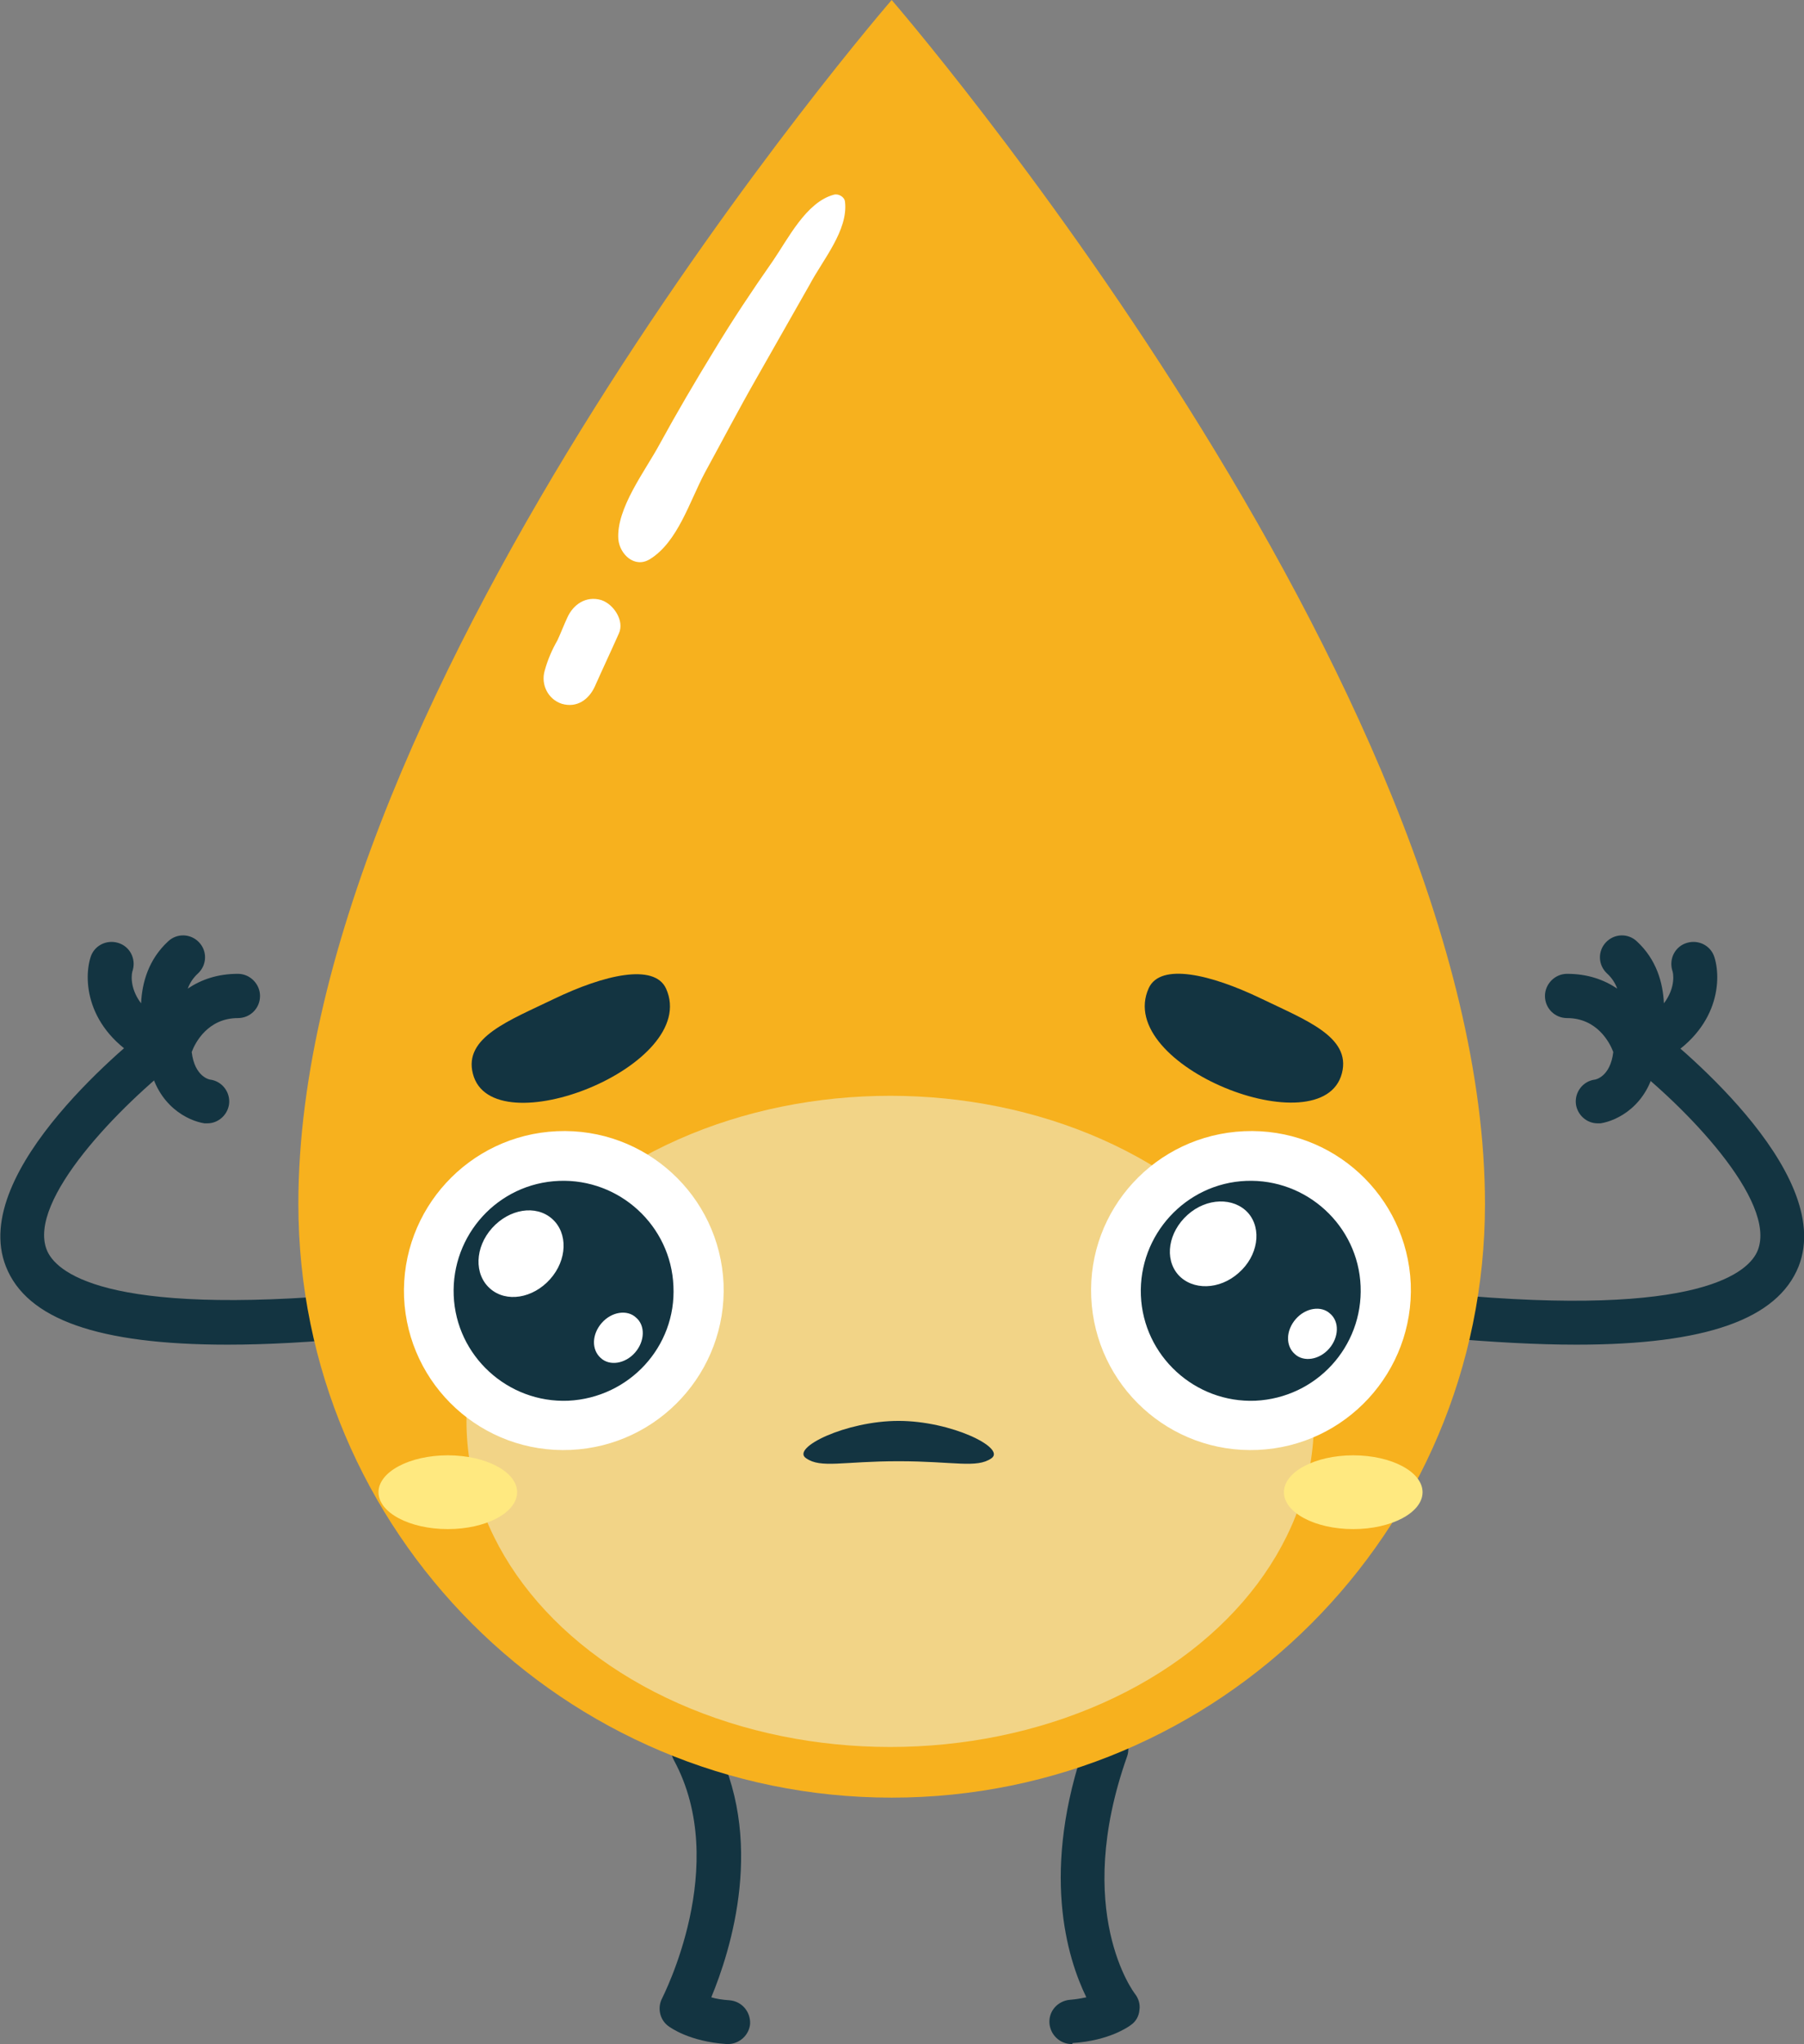
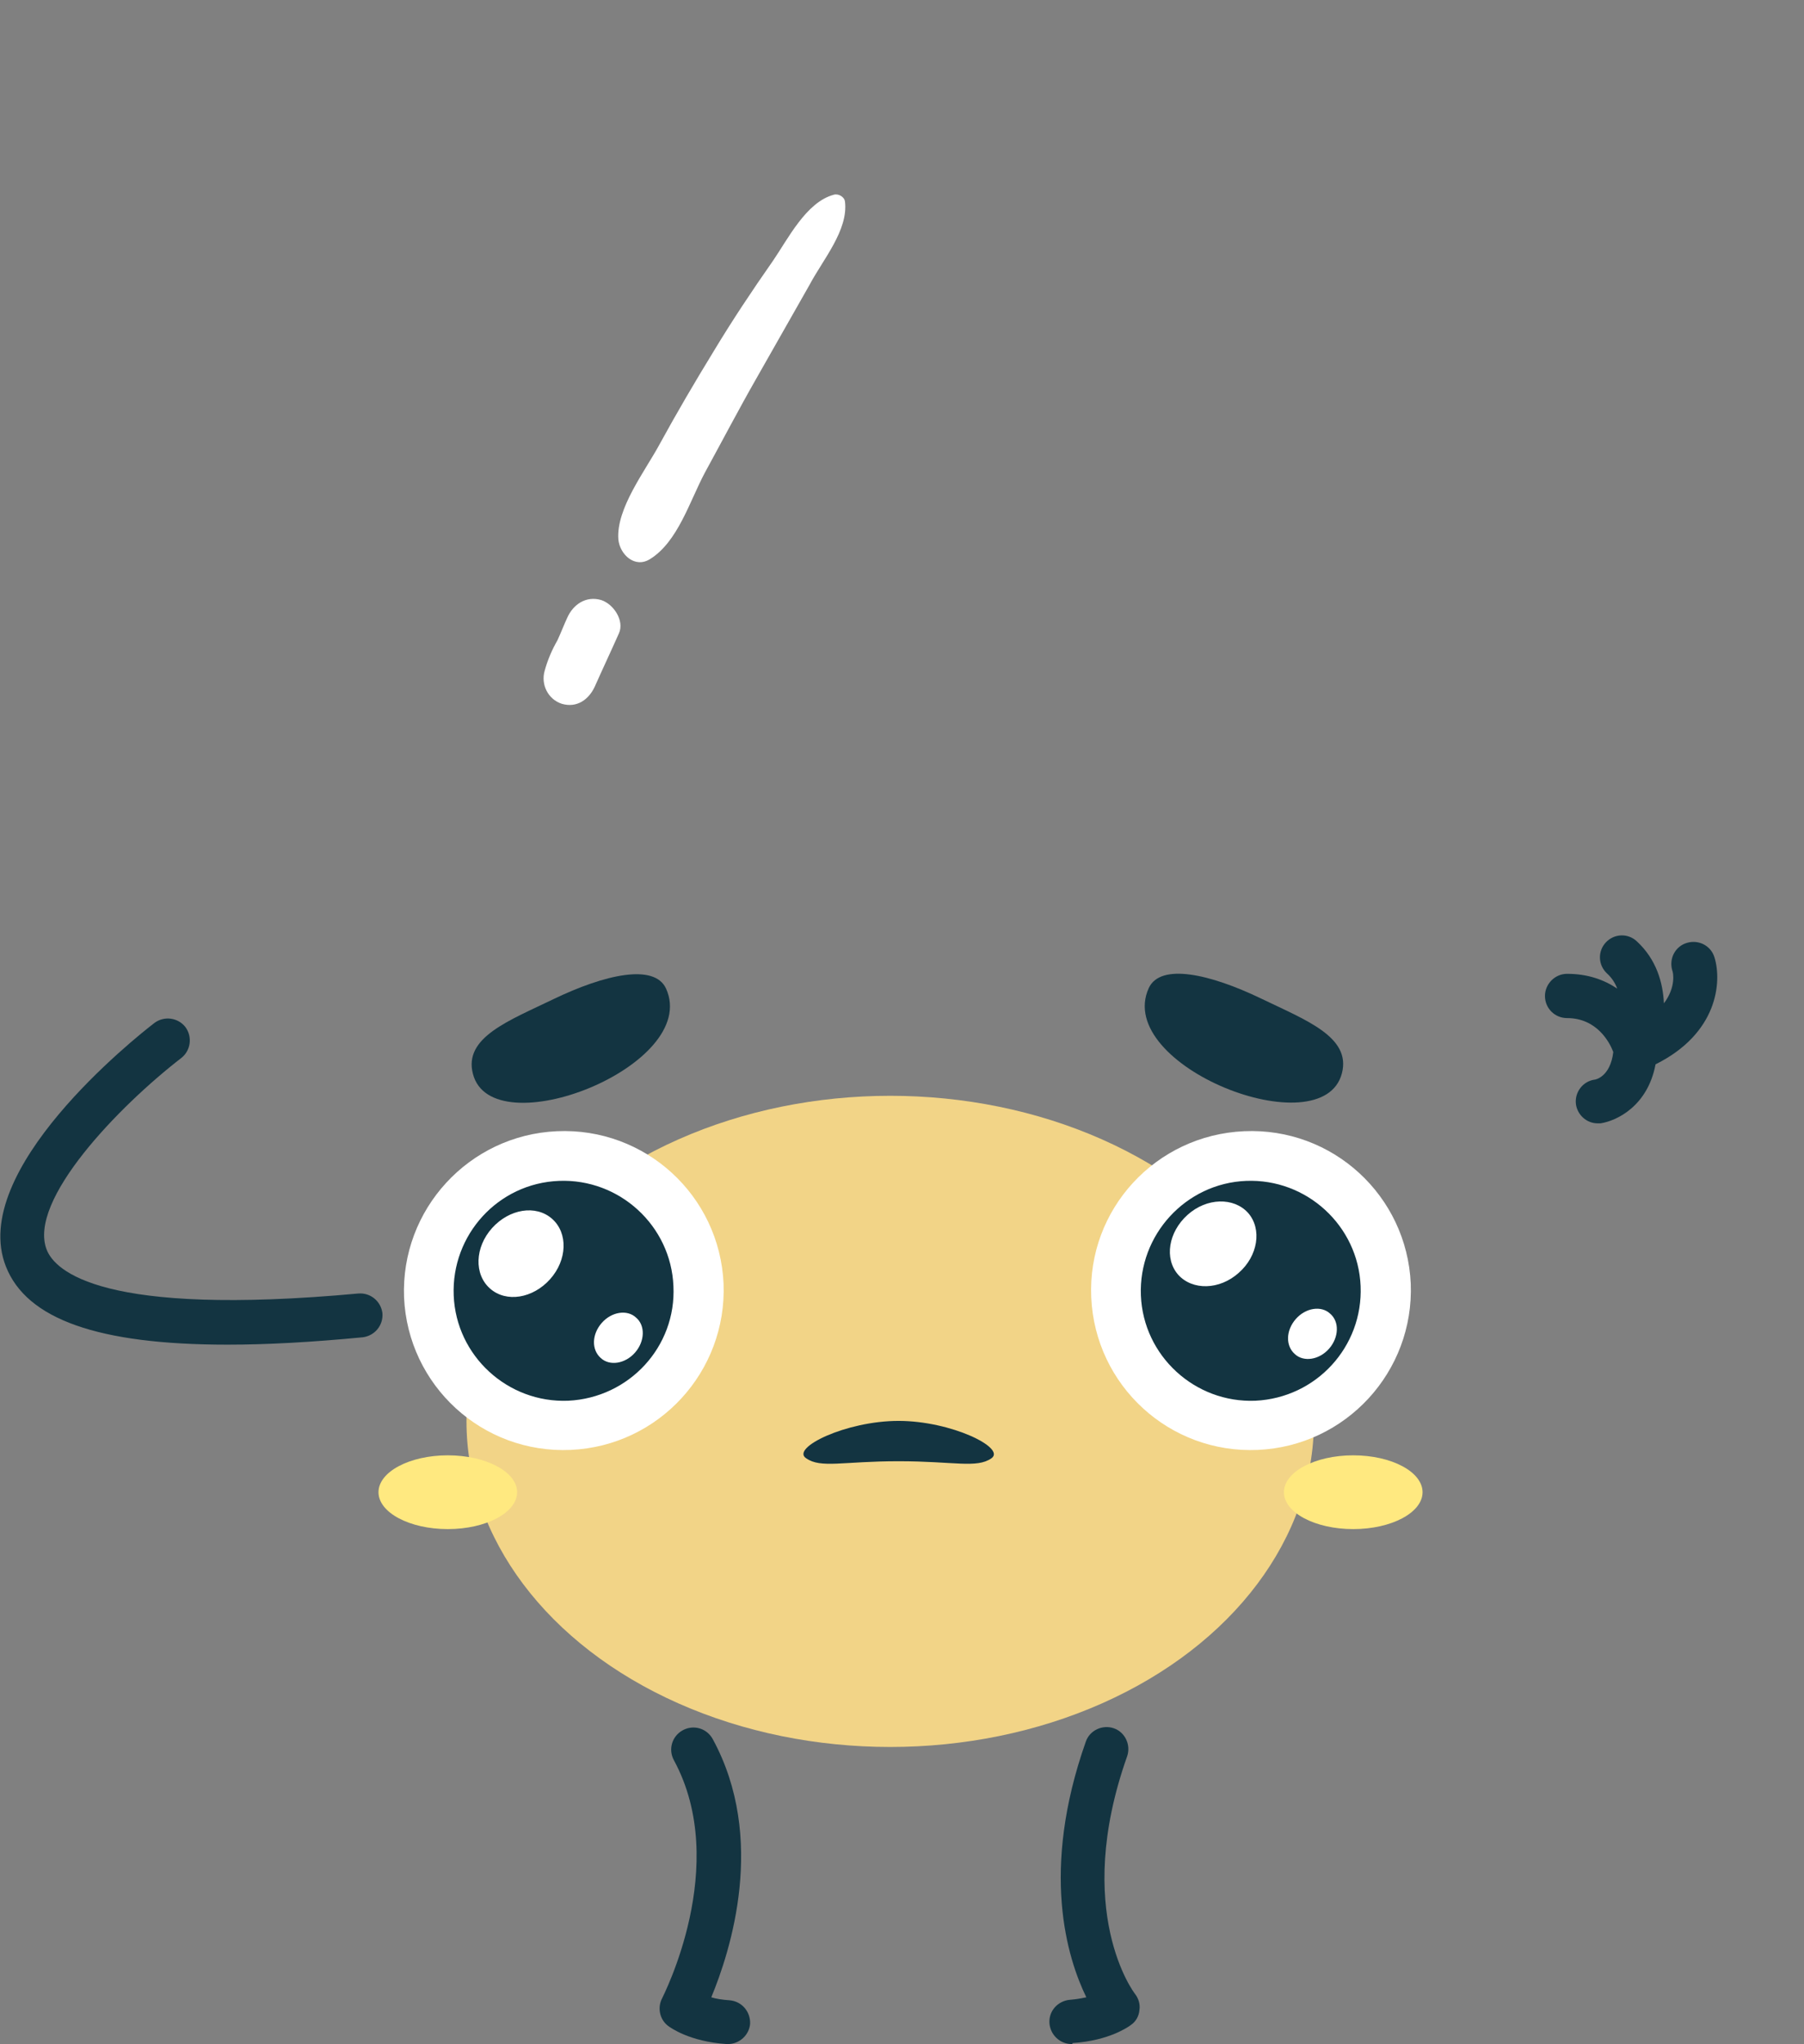
<svg xmlns="http://www.w3.org/2000/svg" version="1.1" id="Layer_1" x="0px" y="0px" width="367px" height="415.6px" viewBox="0 0 367 415.6" enable-background="new 0 0 367 415.6" xml:space="preserve">
  <rect x="0" y="0" width="367" height="415.6" fill="#808080" stroke="none" />
  <g>
    <g>
      <g>
        <g>
-           <path fill="#133441" d="M320.7,273.4c-8,0-17.1-0.5-27.4-1.4c-2.5-0.2-4.3-2.4-4-4.9c0.2-2.5,2.4-4.3,4.9-4      c52.1,4.9,61.7-4.6,63.4-8.9c3.9-10-14.7-29.3-27.4-39c-2-1.5-2.3-4.3-0.8-6.3c1.5-2,4.3-2.3,6.3-0.8c3.9,3,37.9,29.9,30.2,49.4      C361.6,268.2,347.1,273.4,320.7,273.4z" />
-         </g>
+           </g>
      </g>
      <path fill="#133441" d="M318.8,198c4.2,0,7.5,1.2,10.2,3c-0.4-1.1-1.1-2.2-2.1-3.1c-1.8-1.7-1.9-4.5-0.2-6.3    c1.7-1.8,4.5-1.9,6.3-0.2c4,3.7,5.3,8.4,5.5,12.6c2.5-3.3,1.9-6.3,1.7-6.7c-0.7-2.4,0.6-4.9,3-5.6c2.4-0.7,4.9,0.6,5.6,3    c1.5,4.9,0.7,15.4-12,21.7c-1.6,8.5-7.9,11.5-11.2,12c-0.2,0-0.4,0-0.6,0c-2.2,0-4.1-1.7-4.4-3.9c-0.3-2.4,1.4-4.7,3.9-5    c0,0,3.1-0.5,3.7-5.6c-0.7-1.9-3.3-6.9-9.4-6.9c-2.5,0-4.5-2-4.5-4.5C314.3,200.1,316.3,198,318.8,198z" />
    </g>
    <g>
      <g>
        <g>
          <path fill="#133441" d="M46.3,273.4c-26.4,0-40.9-5.2-45.1-15.9C-6.5,238,27.5,211,31.4,208c2-1.5,4.8-1.1,6.3,0.8      c1.5,2,1.1,4.8-0.8,6.3c-12.7,9.8-31.3,29-27.4,39c1.7,4.3,11.2,13.7,63.4,8.9c2.5-0.2,4.6,1.6,4.9,4c0.2,2.5-1.6,4.6-4,4.9      C63.4,272.9,54.3,273.4,46.3,273.4z" />
        </g>
      </g>
-       <path fill="#133441" d="M48.4,198c-4.2,0-7.5,1.2-10.2,3c0.4-1.1,1.1-2.2,2.1-3.1c1.8-1.7,1.9-4.5,0.2-6.3    c-1.7-1.8-4.5-1.9-6.3-0.2c-4,3.7-5.3,8.4-5.5,12.6c-2.5-3.3-1.9-6.3-1.7-6.7c0.7-2.4-0.6-4.9-3-5.6c-2.4-0.7-4.9,0.6-5.6,3    c-1.5,4.9-0.7,15.4,12,21.7c1.6,8.5,7.9,11.5,11.2,12c0.2,0,0.4,0,0.6,0c2.2,0,4.1-1.7,4.4-3.9c0.3-2.4-1.4-4.7-3.9-5    c0,0-3.1-0.5-3.7-5.6c0.7-1.9,3.3-6.9,9.4-6.9c2.5,0,4.5-2,4.5-4.5C52.9,200.1,50.9,198,48.4,198z" />
    </g>
    <g>
      <g>
        <path fill="#133441" d="M218,415.6c-2.3,0-4.3-1.8-4.5-4.2c-0.2-2.5,1.7-4.6,4.2-4.8c1.3-0.1,2.3-0.3,3.3-0.5     c-3.9-8-9.4-25.7-0.1-52c0.8-2.3,3.4-3.5,5.7-2.7c2.3,0.8,3.5,3.4,2.7,5.7c-11.2,31.6,1.5,48.2,1.6,48.3c0.7,0.9,1.1,2.1,0.9,3.3     c-0.1,1.2-0.7,2.3-1.7,3c-0.4,0.3-4.3,3.2-11.9,3.7C218.2,415.6,218.1,415.6,218,415.6z" />
      </g>
    </g>
    <g>
      <g>
        <path fill="#133441" d="M148.1,415.6c-0.1,0-0.2,0-0.3,0c-7.6-0.5-11.5-3.4-11.9-3.7c-1.7-1.3-2.2-3.7-1.2-5.6     c0.1-0.3,14-27,2.4-48.4c-1.2-2.2-0.4-4.9,1.8-6.1c2.2-1.2,4.9-0.4,6.1,1.8c11,20.2,3.6,43.1-0.3,52.5c1,0.3,2.2,0.5,3.7,0.6     c2.5,0.2,4.3,2.3,4.2,4.8C152.4,413.8,150.4,415.6,148.1,415.6z" />
      </g>
    </g>
    <g>
      <g>
        <g>
-           <path fill="#F7B11E" d="M302.1,244.8c0,66.7-54.1,120.7-120.7,120.7c-66.7,0-120.7-54.1-120.7-120.7C60.6,139.4,181.4,0,181.4,0      S302.1,139.4,302.1,244.8z" />
-         </g>
+           </g>
      </g>
      <ellipse fill="#F2D487" cx="181.1" cy="289" rx="86.2" ry="66.2" />
      <g>
        <g>
          <g>
            <path fill="#FFFFFF" d="M171.9,41c-0.1-1-1.4-1.7-2.3-1.4c-5.6,1.5-9.3,9-12.4,13.5c-4.2,6-8.2,12-12,18.3       c-3.8,6.2-7.5,12.5-11,18.9c-2.9,5.4-8.9,13.1-8.4,19.4c0.3,3,3.3,5.9,6.4,4c5.7-3.5,8.1-11.8,11.2-17.6       c3.5-6.4,6.9-12.9,10.5-19.2c3.6-6.3,7.2-12.7,10.8-19C167.4,52.8,172.6,46.8,171.9,41z" />
          </g>
        </g>
        <g>
          <g>
            <path fill="#FFFFFF" d="M122.3,122c-3.1-0.9-5.7,0.9-6.9,3.6c-0.7,1.5-1.3,3.1-2,4.6c-1.1,1.9-2,4-2.6,6.2       c-0.8,2.8,0.7,5.8,3.5,6.7c3.1,0.9,5.5-0.9,6.7-3.5c1.6-3.6,3.3-7.2,4.9-10.8C127.1,126.2,124.8,122.8,122.3,122z" />
          </g>
        </g>
      </g>
    </g>
    <g>
      <g>
        <path fill="#133441" d="M201.7,296.5c-3,2.1-7.6,0.6-18.9,0.6c-11.3,0-15.8,1.5-18.8-0.6c-3.2-2.1,8.1-7.6,18.8-7.6     C193.5,288.9,204.7,294.4,201.7,296.5z" />
      </g>
    </g>
    <g>
      <g>
        <g>
          <g>
            <g>
              <g>
                <g>
                  <g>
                    <g>
                      <path fill="#FFFFFF" d="M82.2,263.8c0.8,17.9,15.9,31.8,33.9,31c17.9-0.8,31.8-15.9,31.1-33.8            c-0.8-17.9-15.9-31.8-33.9-31C95.4,230.8,81.5,245.9,82.2,263.8z" />
                    </g>
                  </g>
                </g>
              </g>
            </g>
          </g>
          <g>
            <g>
              <g>
                <path fill="#133441" d="M137,261.5c-0.5-12.3-11-21.9-23.3-21.4c-12.4,0.5-21.9,11-21.4,23.3c0.5,12.3,11,21.9,23.3,21.4         C128,284.2,137.6,273.8,137,261.5z M111.9,260.1c-3.5,3.9-8.9,4.8-12.2,1.9c-3.3-2.9-3.1-8.4,0.4-12.3         c3.5-3.9,8.9-4.8,12.2-1.9C115.6,250.7,115.4,256.2,111.9,260.1z M129.2,275c-2,2.3-5.2,2.8-7,1.1c-1.9-1.7-1.8-4.8,0.2-7.1         c2-2.3,5.2-2.8,7-1.1C131.3,269.5,131.2,272.7,129.2,275z" />
              </g>
            </g>
          </g>
          <g>
            <g>
              <g>
                <path fill="#FFFFFF" d="M222,263.8c0.8,17.9,15.9,31.8,33.9,31c17.9-0.8,31.8-15.9,31.1-33.8c-0.8-17.9-15.9-31.8-33.9-31         C235.1,230.8,221.2,245.9,222,263.8z" />
              </g>
            </g>
          </g>
          <g>
            <g>
              <g>
-                 <path fill="#133441" d="M276.8,261.5c-0.5-12.3-11-21.9-23.3-21.4c-12.3,0.5-21.9,11-21.4,23.3c0.5,12.3,11,21.9,23.3,21.4         C267.8,284.2,277.3,273.8,276.8,261.5z M252,258.8c-3.9,3.5-9.4,3.6-12.3,0.4c-2.9-3.3-2-8.7,1.9-12.2         c3.9-3.5,9.4-3.6,12.3-0.4C256.8,249.9,255.9,255.4,252,258.8z M270.4,274.2c-2,2.3-5.2,2.8-7,1.1c-1.9-1.7-1.8-4.8,0.2-7.1         c2-2.3,5.2-2.8,7-1.1C272.5,268.7,272.4,271.9,270.4,274.2z" />
+                 <path fill="#133441" d="M276.8,261.5c-0.5-12.3-11-21.9-23.3-21.4c-12.3,0.5-21.9,11-21.4,23.3c0.5,12.3,11,21.9,23.3,21.4         C267.8,284.2,277.3,273.8,276.8,261.5z M252,258.8c-3.9,3.5-9.4,3.6-12.3,0.4c-2.9-3.3-2-8.7,1.9-12.2         c3.9-3.5,9.4-3.6,12.3-0.4C256.8,249.9,255.9,255.4,252,258.8z M270.4,274.2c-2,2.3-5.2,2.8-7,1.1c-1.9-1.7-1.8-4.8,0.2-7.1         c2-2.3,5.2-2.8,7-1.1C272.5,268.7,272.4,271.9,270.4,274.2" />
              </g>
            </g>
          </g>
        </g>
        <g>
          <g>
            <g>
              <path fill="#133441" d="M135.5,201c-2.4-5.2-12.6-2.8-22.8,2.1c-9.1,4.4-18.4,7.8-16.5,15.2C100,233.4,142.6,216.7,135.5,201z        " />
            </g>
          </g>
          <g>
            <g>
              <path fill="#133441" d="M273,218.2c1.9-7.4-7.4-10.8-16.5-15.2c-10.2-4.9-20.4-7.3-22.8-2.1        C226.5,216.7,269.1,233.4,273,218.2z" />
            </g>
          </g>
        </g>
        <g>
          <g>
            <g>
              <ellipse fill="#FFE980" cx="275.3" cy="303.4" rx="14.1" ry="7.5" />
            </g>
          </g>
          <g>
            <g>
              <ellipse fill="#FFE980" cx="91.1" cy="303.4" rx="14.1" ry="7.5" />
            </g>
          </g>
        </g>
      </g>
    </g>
  </g>
</svg>